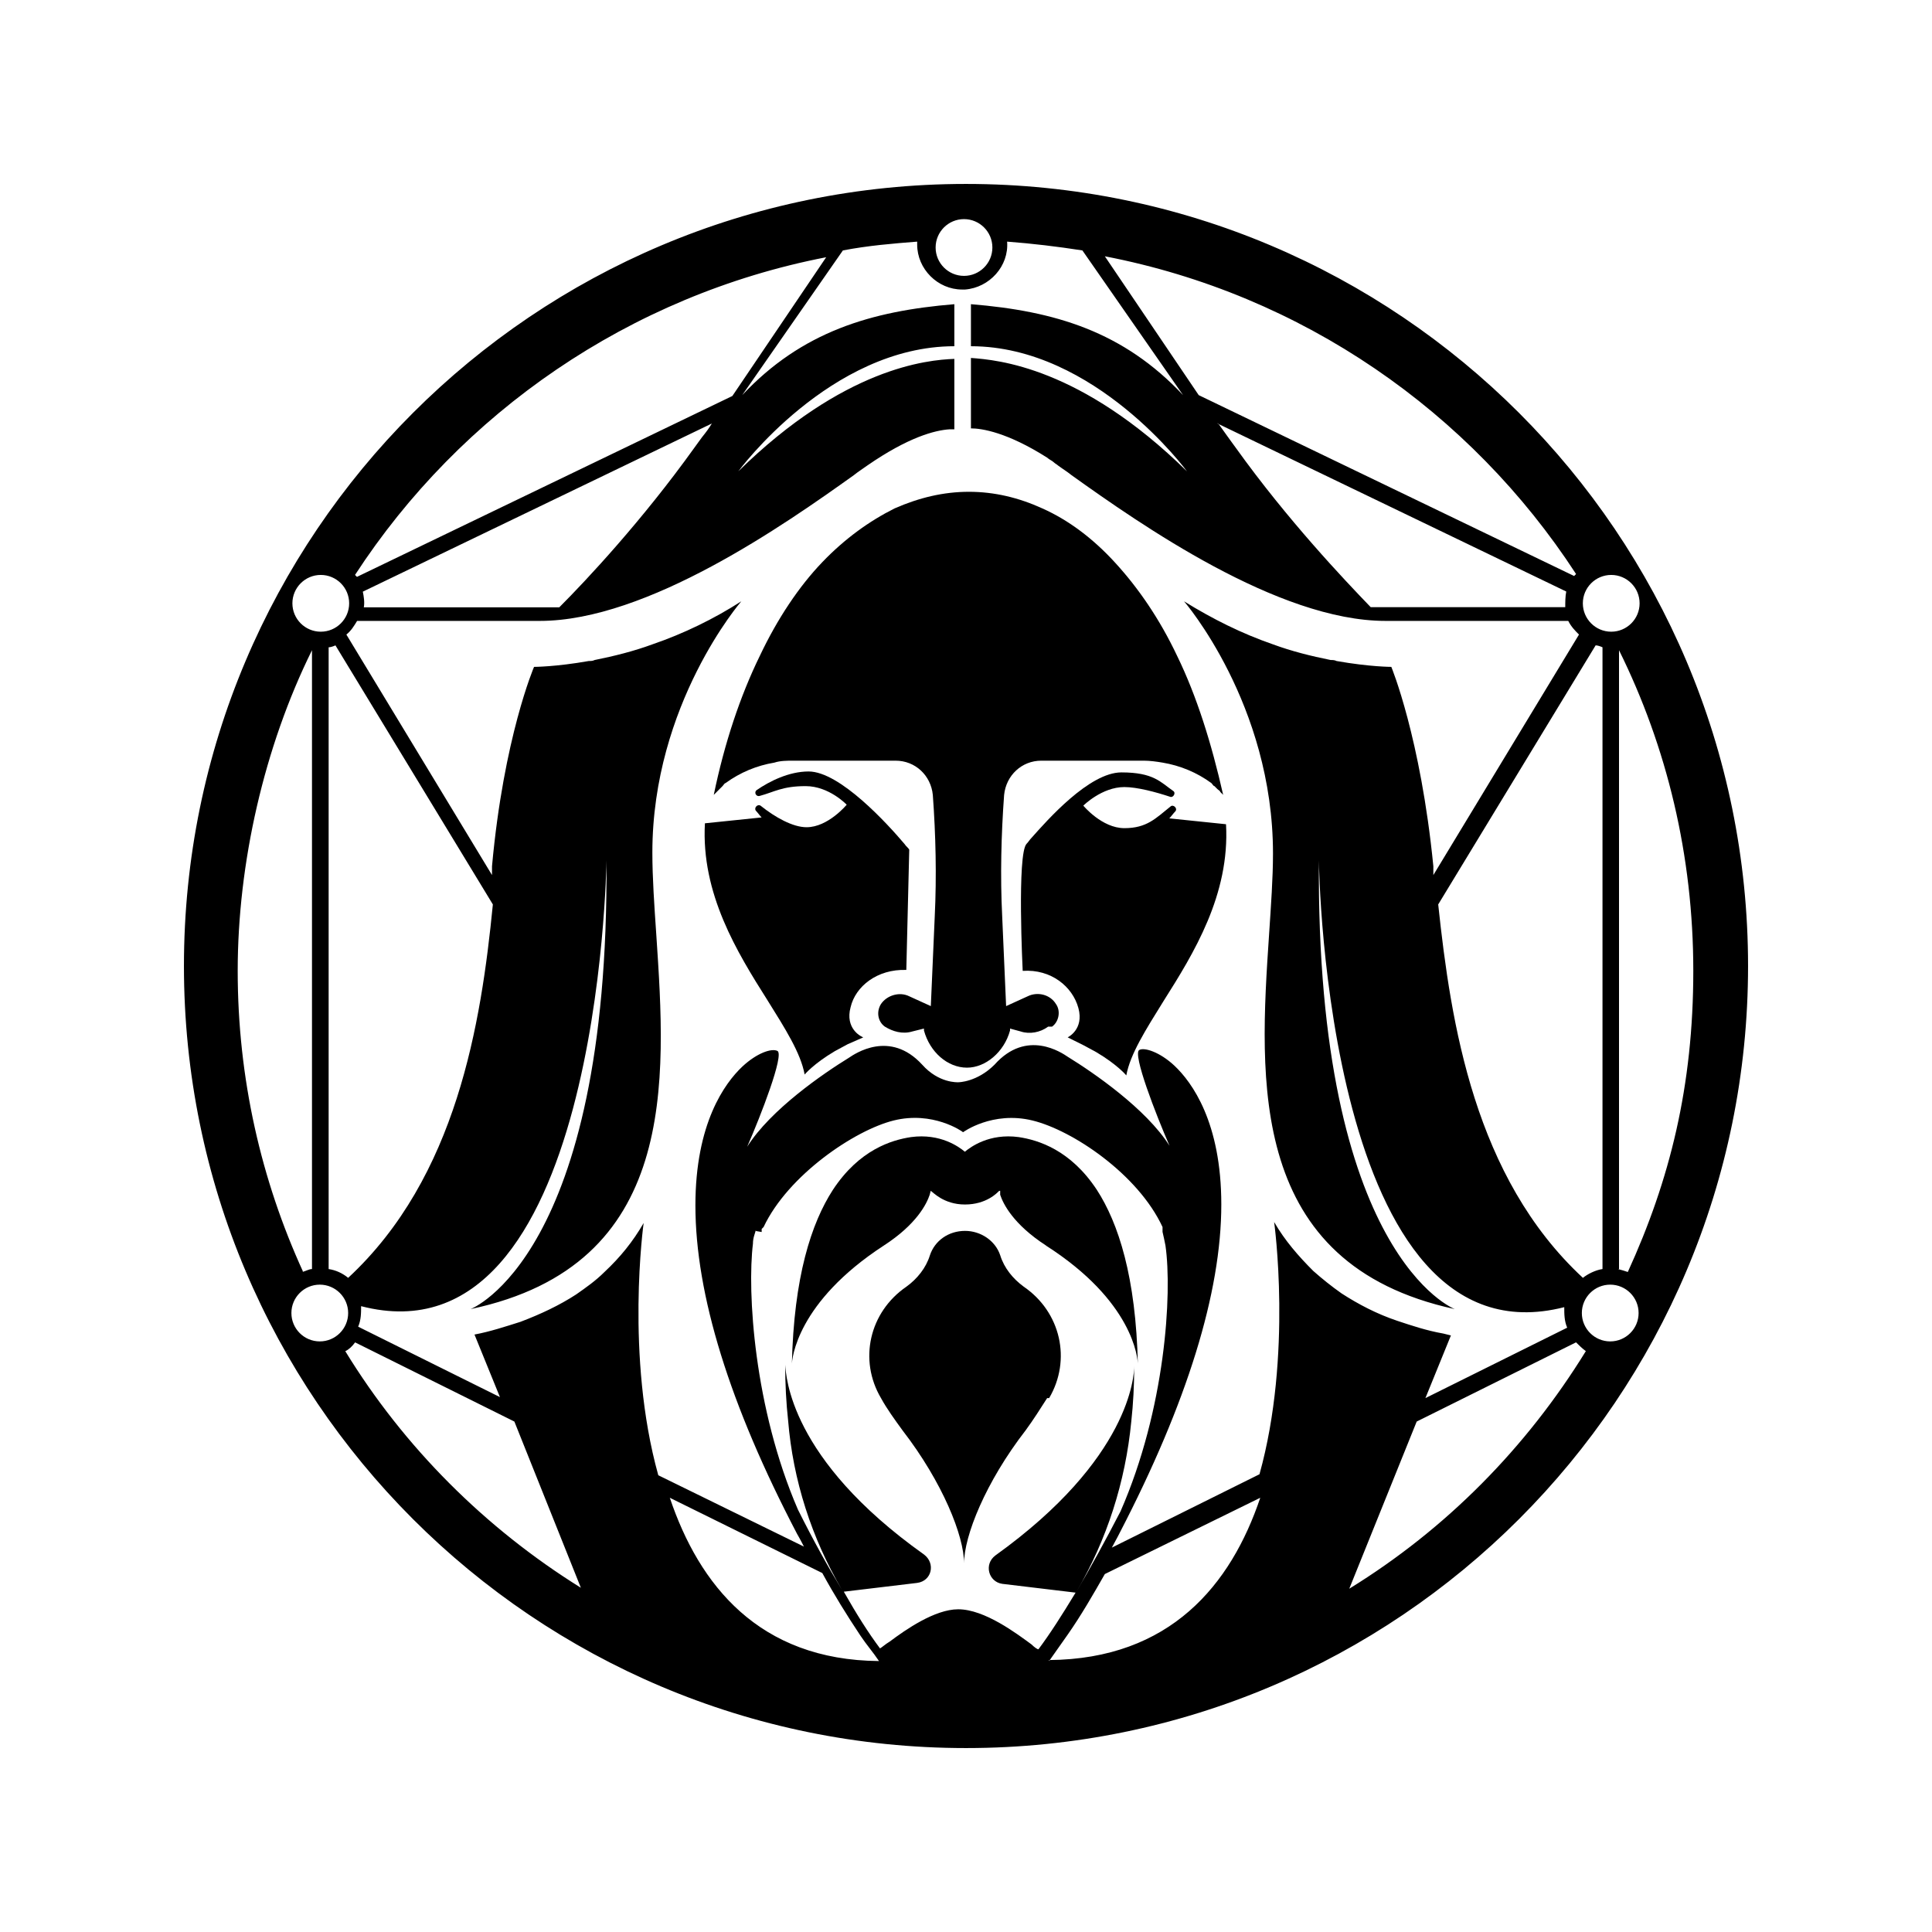
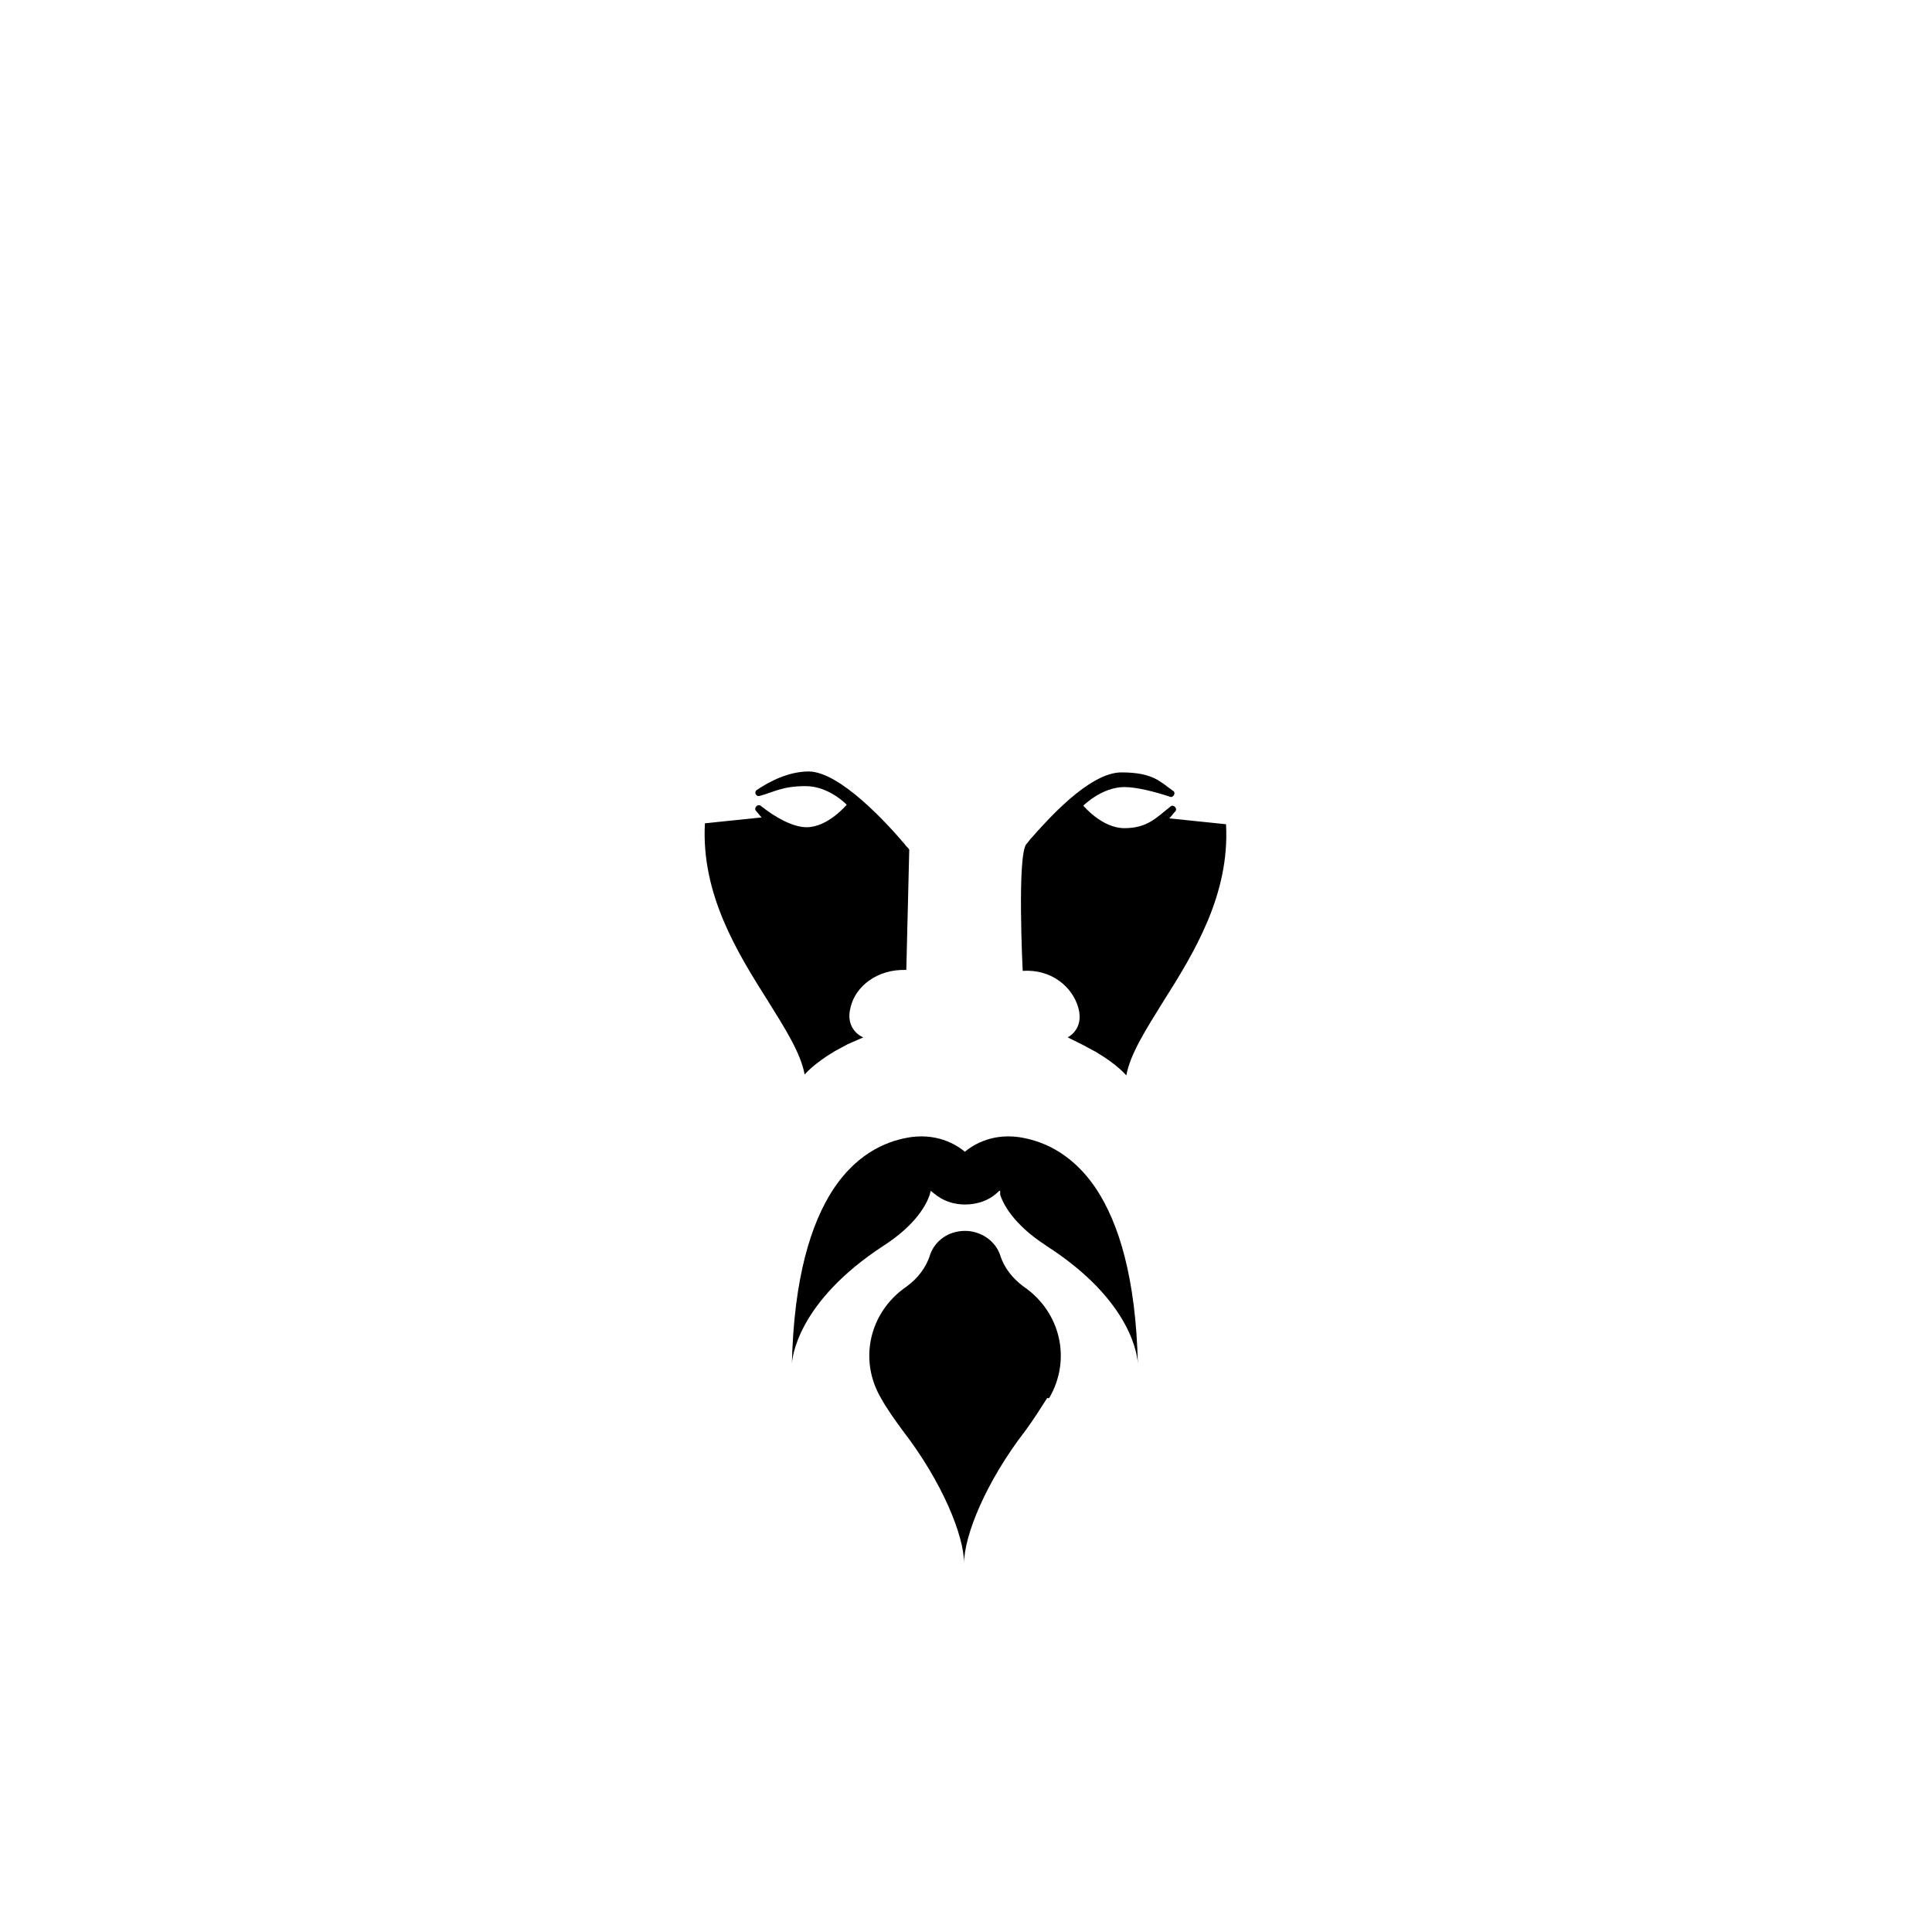
<svg xmlns="http://www.w3.org/2000/svg" id="Layer_1" version="1.1" viewBox="0 0 290 290">
  <defs>
    <style>
      .st0 {
        fill-rule: evenodd;
      }
    </style>
  </defs>
  <path d="M157.03,186.97c-4.99-3.23-6.46-6.31-6.9-7.63v-.59h-.15c-.29.29-1.91,2.05-5.14,2.05h0c-3.23,0-4.84-1.91-5.14-2.05h0l-.15.59c-.44,1.32-1.91,4.4-6.9,7.63-13.06,8.51-13.79,17.02-13.79,17.9.29-13.21,2.93-21.28,6.16-26.27h0c3.96-6.02,8.8-7.48,11.74-7.92,4.4-.59,7.19,1.47,8.07,2.2.88-.73,3.67-2.79,8.07-2.2,2.93.44,7.78,1.91,11.74,7.92h0c3.23,4.99,5.87,13.06,6.16,26.27,0-1.03-.73-9.54-13.79-17.9Z" />
  <path d="M157.18,209.86c-1.03,1.61-2.05,3.23-3.23,4.84-6.02,7.78-9.24,15.85-9.24,19.96h0c0-4.11-3.23-12.18-9.24-19.96-1.17-1.61-2.35-3.23-3.23-4.84-3.38-5.72-1.76-12.91,3.82-16.73,1.61-1.17,2.93-2.79,3.52-4.7.73-2.2,2.79-3.67,5.28-3.67h0c2.35,0,4.55,1.47,5.28,3.67.59,1.91,1.91,3.52,3.52,4.7,5.58,3.82,7.19,11.01,3.82,16.73h-.29ZM129.59,155.71l-2.35,1.03h0l-1.91,1.03c-3.23,1.91-4.55,3.52-4.55,3.52-.59-3.23-2.93-6.9-5.58-11.15-4.55-7.19-9.98-15.99-9.39-26.56l8.51-.88c-.29-.29-.59-.73-.88-1.03-.29-.44.29-1.03.73-.73,2.2,1.76,4.84,3.23,6.9,3.23,3.23,0,6.02-3.38,6.02-3.38,0,0-2.64-2.79-6.16-2.79s-4.7.88-6.9,1.47c-.59.15-.88-.59-.44-.88,1.91-1.32,4.84-2.79,7.78-2.79,4.7,0,11.89,7.92,14.38,10.86h0c.29.44.59.59.73.88l-.44,18.05c-4.4-.15-7.63,2.49-8.36,5.58-.88,3.23,1.61,4.4,1.61,4.4h0l.29.15Z" />
-   <path d="M157.33,154.1c-1.17.88-2.79,1.17-4.11.73l-1.61-.44h0v.29c-.88,3.23-3.67,5.58-6.46,5.58-2.93,0-5.58-2.35-6.46-5.58v-.29l-1.76.44c-1.47.44-2.93,0-4.11-.73-1.03-.73-1.32-2.2-.59-3.38.88-1.32,2.79-1.91,4.26-1.17l3.23,1.47.59-13.5c.29-6.02.15-12.18-.29-18.2-.29-2.93-2.64-5.14-5.58-5.14h-15.41c-.88,0-1.91,0-2.79.29h0c-2.64.44-5.14,1.47-7.34,3.08h0c-.15,0-.29.29-.44.44h0l-.44.44h0l-.44.44h0l-.44.44c1.61-7.78,3.96-14.82,6.9-20.84,2.64-5.58,5.87-10.42,9.39-14.09,3.38-3.52,7.04-6.16,10.86-8.07,3.67-1.61,7.34-2.49,11.15-2.49h0c3.82,0,7.48.88,11.01,2.49,3.96,1.76,7.63,4.55,10.86,8.07,3.52,3.82,6.75,8.51,9.39,14.09,2.93,6.02,5.14,13.06,6.9,20.84l-.44-.44h0c0-.15-.29-.29-.44-.44h0l-.44-.44h0c-.15,0-.29-.29-.44-.44h0c-2.2-1.61-4.7-2.64-7.34-3.08h0c-.88-.15-1.91-.29-2.79-.29h-15.41c-2.93,0-5.28,2.2-5.58,5.14-.44,6.02-.59,12.18-.29,18.2l.59,13.5,3.23-1.47c1.47-.73,3.38-.29,4.26,1.17.73,1.03.44,2.64-.59,3.38h-.59Z" />
  <path d="M169.07,161.43s-1.32-1.61-4.55-3.52l-1.91-1.03h0l-2.35-1.17s2.49-1.17,1.61-4.4c-.88-3.23-4.11-5.87-8.36-5.58,0,0-.88-17.61.59-19.08.29-.29.44-.59.73-.88,2.35-2.64,8.66-9.83,13.5-9.83s5.87,1.47,7.78,2.79c.44.29,0,1.03-.44.88-2.2-.73-4.99-1.47-6.9-1.47-3.38,0-6.16,2.79-6.16,2.79,0,0,2.79,3.38,6.16,3.38s4.7-1.47,6.9-3.23c.44-.44,1.17.29.73.73-.29.29-.59.73-.88,1.03l8.51.88c.59,10.57-4.84,19.37-9.39,26.56-2.64,4.26-4.99,7.92-5.58,11.15h0Z" />
-   <path class="st0" d="M145,27.61c-64.86,0-117.39,52.53-117.39,117.39s52.53,117.39,117.39,117.39,117.39-52.53,117.39-117.39S209.86,27.61,145,27.61ZM148.96,37.15c0,2.35-1.91,4.26-4.26,4.26s-4.26-1.91-4.26-4.26,1.91-4.26,4.26-4.26h0c2.35,0,4.26,1.91,4.26,4.26ZM48.15,86.3c-2.35,0-4.26,1.91-4.26,4.26s1.91,4.26,4.26,4.26,4.26-1.91,4.26-4.26-1.91-4.26-4.26-4.26h0ZM52.26,197.09c0,2.35-1.91,4.26-4.26,4.26h0c-2.35,0-4.26-1.91-4.26-4.26s1.91-4.26,4.26-4.26h0c2.35,0,4.26,1.91,4.26,4.26ZM241.7,201.35c-2.35,0-4.26-1.91-4.26-4.26h0c0-2.35,1.91-4.26,4.26-4.26h0c2.35,0,4.26,1.91,4.26,4.26s-1.91,4.26-4.26,4.26ZM237.59,90.56c0-2.35,1.91-4.26,4.26-4.26h0c2.35,0,4.26,1.91,4.26,4.26s-1.91,4.26-4.26,4.26-4.26-1.91-4.26-4.26ZM114.33,184.91h0v-.15h0v-.29l.29-.29c3.67-7.78,13.65-14.53,19.52-15.99s10.27,1.61,10.42,1.76h0s4.4-3.23,10.42-1.76c6.02,1.47,15.85,8.07,19.52,15.99h0v.15h0v.29h0v.29h0v.29h0v-.29h0c.15.59.29,1.32.44,2.05,1.03,7.19,0,24.51-6.75,39.91-2.35,4.55-4.55,8.51-6.6,12.03,4.55-7.78,7.34-16.43,8.22-25.53.29-2.64.44-5.43.44-8.36h0c0,1.47-.59,13.94-20.84,28.47-1.76,1.32-1.03,3.96,1.03,4.26l11.01,1.32c-2.05,3.38-3.82,6.16-5.58,8.51-.15,0-.59-.29-1.03-.73h0c-2.2-1.61-7.04-5.28-11.01-5.28h0c-3.52,0-7.92,3.08-10.27,4.84h0c-.73.44-1.17.88-1.47,1.03-1.76-2.35-3.52-5.14-5.43-8.51l11.01-1.32c2.2-.29,2.79-2.93,1.03-4.26-20.25-14.38-20.69-26.85-20.84-28.47h0c0,2.93.15,5.72.44,8.36.73,8.95,3.52,17.61,8.07,25.39-2.05-3.38-4.26-7.34-6.6-12.03-6.6-15.26-7.63-32.72-6.75-39.91,0-.88.29-1.47.44-2.05h0v.15l.88.15ZM114.33,184.91h0v.15h0v-.15ZM83.96,91.15c4.11-4.11,12.47-13.06,20.25-23.92.44-.59.73-1.03,1.17-1.61.59-.73,1.03-1.32,1.47-2.05l-52.39,25.24c.15.73.29,1.61.15,2.35h29.35ZM236.57,86.16c-15.85-24.36-41.09-41.97-70.73-47.69l14.09,20.84,56.35,27.15h0s.15-.15.29-.29h0ZM182.86,63.56l1.47,2.05c.44.59.73,1.03,1.17,1.61,7.78,10.86,16.29,19.81,20.25,23.92h29.2c0-.73,0-1.61.15-2.35l-52.39-25.24h.15ZM217.78,200.47l-3.82,9.39,21.28-10.57h0c-.44-1.03-.44-2.05-.44-3.08-35.66,9.1-36.83-65.89-36.83-67.06h0c-.44,59.43,20.4,67.35,20.4,67.35-31.11-6.75-29.35-34.34-27.88-56.2.29-4.4.59-8.51.59-12.18,0-22.45-13.35-37.86-13.35-37.86,4.26,2.64,8.66,4.84,13.35,6.46h0c2.79,1.03,5.72,1.76,8.66,2.35.29,0,.59,0,.88.15h0c4.99.88,8.22.88,8.22.88,0,0,4.4,10.57,6.31,29.93v1.32l21.86-36.1c-.59-.59-1.17-1.17-1.61-2.05h-27.44c-16.14,0-36.83-14.53-47.1-21.86h0c-.73-.59-1.47-1.03-2.05-1.47-.15-.15-.44-.29-.59-.44h0c-.29-.29-.73-.44-1.03-.73-6.02-3.82-9.83-4.4-11.45-4.4v-10.57c3.96.29,16.43,1.32,32.43,17.02,0,0-13.79-18.78-32.43-18.78v-6.31c12.62,1.03,22.89,4.11,31.84,13.65l-15.11-21.72c-3.82-.59-7.48-1.03-11.3-1.32.29,3.67-2.64,6.9-6.31,7.19h-.44c-3.67,0-6.75-3.08-6.75-6.75v-.44c-3.67.29-7.34.59-11.15,1.32l-15.11,21.72c8.95-9.54,19.37-12.62,31.84-13.65v6.31c-18.64,0-32.43,18.78-32.43,18.78,15.85-15.55,28.32-16.73,32.43-16.88v10.57h-.73c-2.2.15-6.16,1.17-12.33,5.43-.59.44-1.32.88-2.05,1.47-10.27,7.34-30.96,21.86-47.1,21.86h-27.44c-.44.73-.88,1.47-1.61,2.05l21.86,36.1v-1.32c1.76-19.37,6.31-29.93,6.31-29.93,0,0,3.23,0,8.22-.88h0c.29,0,.59,0,.88-.15,2.93-.59,5.87-1.32,8.66-2.35,4.7-1.61,9.24-3.82,13.35-6.46,0,0-13.35,15.41-13.35,37.71h0c0,3.82.29,7.92.59,12.33,1.47,22.01,3.38,49.6-27.88,56.2,0,0,20.84-7.92,20.4-67.35h0c0,1.03-1.17,76.16-36.83,66.91,0,1.03,0,2.05-.44,3.08h0l21.28,10.57-3.82-9.39c2.35-.44,4.55-1.17,6.9-1.91,3.08-1.17,5.87-2.49,8.36-4.11,1.47-1.03,2.93-2.05,4.26-3.38,2.35-2.2,4.26-4.55,5.87-7.34h0s-2.79,19.96,2.2,37.86l21.86,10.71c-.59-1.17-1.03-1.91-1.03-1.91-10.13-19.37-15.26-35.95-15.26-49.3,0-12.33,4.4-18.34,7.04-20.84,2.2-2.05,4.4-2.79,5.28-2.35,1.03.59-2.49,9.68-4.55,14.38h0c3.52-5.58,11.45-11.01,15.26-13.35h0c.88-.59,6.16-4.26,11.01,1.03,2.49,2.79,5.28,2.64,5.43,2.64h0s2.79,0,5.43-2.64c4.84-5.43,10.13-1.76,11.01-1.17h0c3.82,2.35,11.74,7.78,15.26,13.35h0c-2.05-4.7-5.58-13.79-4.55-14.38.73-.44,3.08.29,5.28,2.35,2.64,2.49,7.04,8.51,7.04,20.84,0,13.21-5.14,29.79-15.26,49.3,0,0-.44.88-1.17,2.2l22.16-11.01h0c4.99-17.9,2.2-37.86,2.2-37.86h0c1.61,2.79,3.67,5.14,5.87,7.34,1.32,1.17,2.79,2.35,4.26,3.38,2.49,1.61,5.28,3.08,8.36,4.11,2.2.73,4.4,1.47,6.9,1.91h0l1.17.29ZM88.95,99.66h0ZM157.47,249.33l2.79-3.96c2.05-2.93,3.82-6.02,5.58-9.1l23.33-11.45c-4.4,13.06-13.5,24.21-31.7,24.36v.15ZM243.02,190.49v-92.89c7.19,14.53,11.15,30.82,11.15,48.13s-3.52,31.4-9.83,45.2c-.44-.15-.88-.29-1.47-.44h.15ZM240.53,190.49c-1.03.15-2.2.73-2.93,1.32-16.29-15.11-19.81-38.15-21.72-56.05l23.63-38.89c.29,0,.73.15,1.03.29v93.33h0ZM124.02,38.61c-29.49,5.72-54.88,23.33-70.73,47.69,0,0,.15.15.29.29l56.35-27.15,14.09-20.84h0ZM53.58,86.6h0ZM53.58,86.6h0ZM45.51,190.93c-6.31-13.79-9.83-29.05-9.83-45.2s3.96-33.6,11.15-48.13v92.89h0c-.44,0-.88.29-1.47.44h.15ZM50.35,96.87l23.63,38.89h0c-1.76,17.9-5.43,40.94-21.72,56.05-.88-.73-1.91-1.17-2.93-1.32v-93.33c.29,0,.73-.15,1.03-.29h0ZM236.57,201.49c.44.44.88.88,1.47,1.32h0c-8.95,14.53-20.98,26.71-35.51,35.66h0l10.12-25.09,23.92-11.89h0ZM53.29,201.49l23.92,11.89,9.98,24.95h0c-14.38-8.95-26.56-21.13-35.36-35.51.59-.29,1.03-.73,1.47-1.32h0ZM144.71,169.51h0ZM131.94,249.33c-.88-1.32-1.91-2.49-2.79-3.82-2.05-3.08-3.96-6.16-5.72-9.39l-22.89-11.3c4.4,13.06,13.35,24.36,31.4,24.51h0Z" />
</svg>